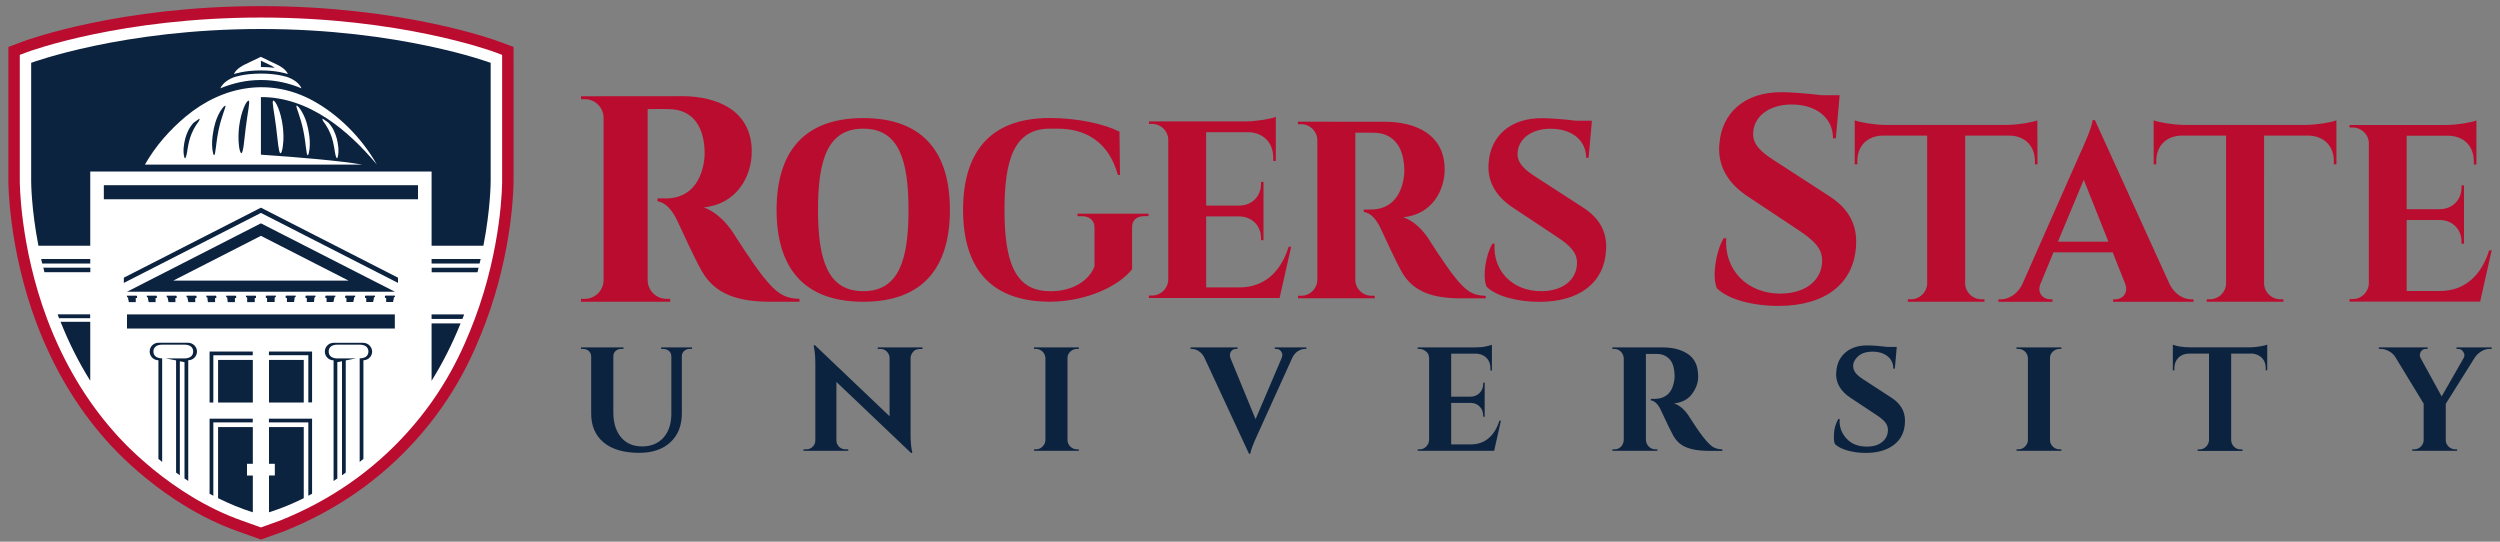
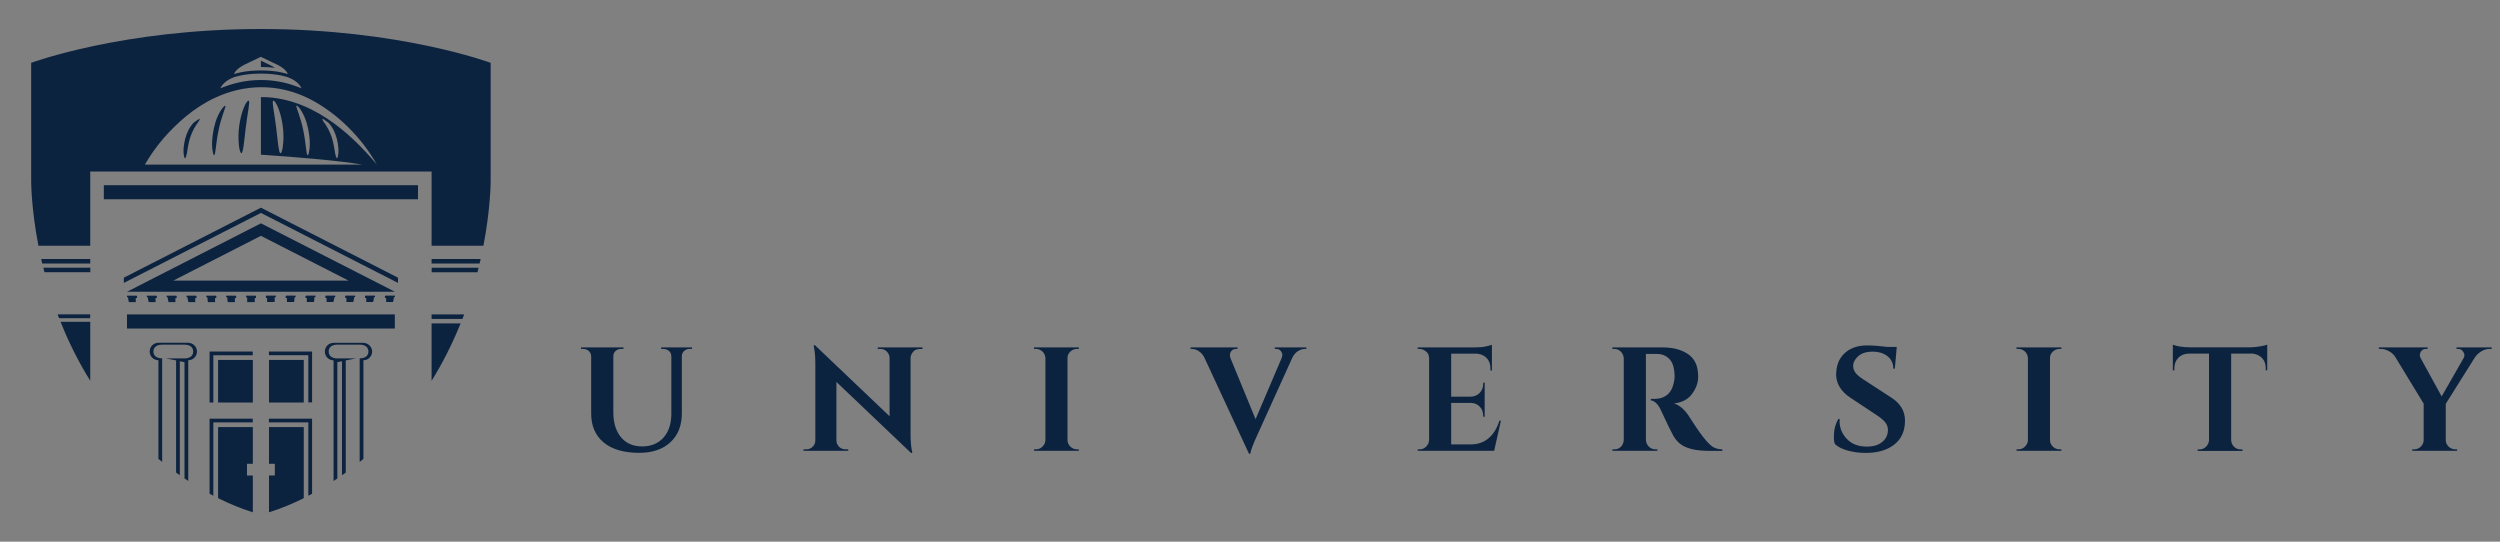
<svg xmlns="http://www.w3.org/2000/svg" width="300px" height="65px">
  <rect width="100%" height="100%" fill="#808080" stroke="none" />
-   <path fill="#BA0C2F" d="M219.57,23.57c2.09,1.36,3.31,3.21,3.16,5.84c-0.21,4.59-3.67,7.3-9.31,7.3c-3.16,0-6.12-0.81-7.41-2.14  c-0.58-1.47-0.09-4.45,0.83-5.98h0.31c-0.28,3.67,2.42,6.71,6.64,6.64c3.07-0.06,4.87-1.75,4.87-3.96c0-1.43-0.92-2.38-2.82-3.64  l-6.14-4.08c-2.43-1.61-3.63-3.75-3.37-6.32c0.3-3.65,2.97-6.17,7.42-6.17c1.13,0,3.19,0.16,4.8,0.36h2.21l-0.46,5.18h-0.34  c0-2.45-1.99-4.06-4.97-4.06c-2.78,0-4.53,1.5-4.61,3.39c-0.09,1.39,0.98,2.32,2.46,3.28L219.57,23.57z M299,30.04h-0.3  c-0.94,3-2.9,4.88-5.93,4.88h-3.97V26.4h4.05c1.47,0.05,2.53,1.13,2.53,2.59v0.26l0.3,0v-7l-0.3,0v0.26c0,1.47-1.08,2.57-2.57,2.59  h-4.01v-8.81h5.1c1.82,0.08,2.96,1.27,2.96,3.09v0.36l0.31,0v-5.29c-0.56,0.24-2.31,0.54-3.62,0.55h-11.61l0.01,0.3h0.38  c1.03,0,1.87,0.8,1.93,1.81v16.88c-0.02,1.05-0.88,1.9-1.94,1.9h-0.38l0,0.3h15.68L299,30.04z M251.39,14.41h-0.27  c-0.07,0.88-1.27,3.51-1.49,3.97l-7,15.83c-0.64,1.2-1.69,1.71-2.55,1.71h-0.27v0.3h6.49v-0.3h-0.27c-0.78,0-1.66-0.69-1.16-1.9  l1.55-3.74h7.1l1.49,3.74c0.46,1.21-0.39,1.9-1.17,1.9h-0.27v0.3h9.65v-0.3h-0.25c-0.89,0-1.93-0.52-2.59-1.76L251.39,14.41z   M246.95,29l3.1-7.43l2.96,7.43H246.95z M280.35,14.44c-0.56,0.24-2.29,0.53-3.59,0.55h-14.73c-1.3-0.02-3.03-0.32-3.59-0.55v5.28  l0.31,0v-0.36c0-1.85,1.17-3.04,3.03-3.09h5.35v17.79c-0.04,1.03-0.89,1.85-1.94,1.85h-0.38l0,0.3h9.2l0-0.3h-0.38  c-1.05,0-1.91-0.84-1.94-1.88V16.27h5.34c1.86,0.05,3.03,1.25,3.03,3.09v0.36l0.31,0V14.44z M244.48,14.44  c-0.56,0.24-2.29,0.53-3.59,0.55h-14.73c-1.3-0.02-3.03-0.32-3.59-0.55v5.28l0.31,0v-0.36c0-1.85,1.17-3.04,3.03-3.09h5.35v17.79  c-0.05,1.03-0.9,1.85-1.94,1.85h-0.38l0,0.3h9.2l0-0.3h-0.38c-1.05,0-1.91-0.84-1.94-1.88V16.27h5.34c1.86,0.05,3.03,1.25,3.03,3.09  v0.36l0.31,0L244.48,14.44z M69.72,11.55l0.01,0.35h0.45c1.23,0,2.23,0.99,2.25,2.21v19.55c-0.03,1.22-1.03,2.2-2.26,2.2h-0.45  l-0.01,0.35h10.72l-0.01-0.35h-0.44c-1.24,0-2.24-0.99-2.26-2.22V13.09c0.44,0.01,1.74-0.03,2.67,0.01  c2.31,0.06,4.02,1.56,4.16,4.93c0.03,0.71-0.05,1.28-0.13,1.71c-0.63,3.09-2.56,4.05-4.45,4.07H78.9v0.34  c0.91,0.16,1.7,0.9,2.39,2.37c0.49,1.05,2.08,4.54,2.94,6.04c1.62,2.82,4.42,3.65,8.28,3.65h3.43v-0.35  c-1.84-0.03-2.84-0.74-4.36-2.67c-1.33-1.66-3.44-5.01-3.55-5.18c-0.78-1.23-2.11-2.63-3.59-3.12c4-0.4,5.77-3.73,5.77-6.7  c0-4.91-4.11-6.65-8.38-6.65L69.72,11.55z M154.94,29.61h-0.3c-0.94,3-2.9,4.88-5.93,4.88h-3.97v-8.52h4.05  c1.47,0.05,2.53,1.13,2.53,2.59v0.26l0.3,0v-7l-0.3,0v0.26c0,1.47-1.08,2.57-2.57,2.59h-4.01v-8.81h5.09  c1.82,0.08,2.96,1.27,2.96,3.09v0.36l0.31,0v-5.29c-0.56,0.24-2.31,0.54-3.61,0.55h-11.61l0,0.3h0.38c1.03,0,1.87,0.8,1.93,1.81  v16.88c-0.02,1.05-0.88,1.9-1.94,1.9h-0.38l0,0.3h15.68L154.94,29.61z M155.75,14.6l0,0.3h0.39c1.06,0,1.92,0.85,1.94,1.9v16.8  c-0.03,1.05-0.88,1.89-1.94,1.89h-0.38l0,0.3h9.21l-0.01-0.3h-0.38c-1.07,0-1.93-0.85-1.94-1.9V15.92c0.38,0.01,1.49-0.02,2.3,0.01  c1.99,0.05,3.45,1.34,3.57,4.24c0.03,0.61-0.04,1.1-0.11,1.47c-0.54,2.65-2.19,3.48-3.82,3.5h-0.92v0.29  c0.79,0.13,1.46,0.78,2.05,2.04c0.42,0.91,1.79,3.9,2.52,5.19c1.39,2.42,3.8,3.14,7.11,3.14h2.95v-0.3  c-1.58-0.02-2.44-0.63-3.75-2.3c-1.14-1.42-2.96-4.3-3.05-4.45c-0.67-1.06-1.81-2.26-3.09-2.68c3.44-0.34,4.96-3.2,4.96-5.75  c0-4.22-3.53-5.71-7.2-5.71L155.75,14.6z M184.22,21.18c-1.27-0.82-2.18-1.62-2.11-2.82c0.07-1.63,1.58-2.91,3.96-2.91  c2.56,0,4.26,1.38,4.27,3.49h0.29l0.4-4.45h-1.9c-1.38-0.18-3.15-0.31-4.12-0.31c-3.82,0-6.12,2.17-6.37,5.3  c-0.22,2.21,0.81,4.05,2.9,5.43l5.28,3.5c1.63,1.08,2.42,1.9,2.42,3.13c0,1.9-1.55,3.36-4.18,3.4c-3.63,0.06-5.95-2.54-5.71-5.7  h-0.26c-0.79,1.32-1.22,3.88-0.72,5.14c1.1,1.14,3.65,1.84,6.36,1.84c4.84,0,7.82-2.32,8-6.27c0.13-2.26-0.92-3.85-2.72-5.02  L184.22,21.18z M103.59,14.17c7.27,0,10.4,4.22,10.4,11.02c0,6.8-3.13,11.02-10.4,11.02c-7.27,0-10.4-4.22-10.4-11.02  C93.2,18.39,96.32,14.17,103.59,14.17 M103.59,34.94c4.27,0,5.43-3.73,5.43-9.75c0-6.01-1.16-9.75-5.43-9.75  c-4.27,0-5.43,3.73-5.43,9.75C98.17,31.21,99.33,34.94,103.59,34.94 M129.3,25.64v0.3h0.48c0.98,0,1.56,0.5,1.56,1.38v4.63  c-0.71,1.91-2.9,2.99-5.13,2.99h-0.24c-4.27,0-5.43-3.73-5.43-9.75c0-6.01,1.16-9.75,5.43-9.75l0.94,0c3.23,0,6.1,1.45,7.24,5.56  h0.25l-0.06-5.2c-1.78-0.91-5.02-1.64-8.35-1.64l-0.02,0.02v-0.02c-7.27,0-10.4,4.22-10.4,11.02c0,6.75,3.08,10.95,10.23,11.02  l0.01,0.01l0.09,0l0.07,0v0c4.77-0.04,8.47-2.08,9.88-3.9v-5c-0.02-0.88,0.53-1.37,1.51-1.37h0.46v-0.3H129.3z" />
-   <path fill="#FFFFFF" stroke="#BA0C2F" stroke-width="1.371" stroke-miterlimit="10" d="M1.69,6.11V21.7  c0,0.08-0.02,7.94,3.34,16.86c1.99,5.27,4.75,9.91,8.2,13.79c0.67,0.78,6.75,7.65,15.54,10.76l2.54,0.91l2.54-0.91  c6.06-2.42,11.3-6.04,15.55-10.77c4.58-5.09,6.78-10.04,8.2-13.79c3.33-8.84,3.35-16.54,3.34-16.86V6.11l-1.34-0.5  c-0.46-0.17-11.5-4.19-28.29-4.19C14.5,1.42,3.48,5.44,3.02,5.61L1.69,6.11z" />
  <path fill="#0C2340" d="M83.04,41.87h-0.3c-0.25,0-0.46,0.08-0.64,0.24c-0.18,0.16-0.27,0.36-0.28,0.59v6.91  c0,1.45-0.45,2.6-1.36,3.45c-0.91,0.85-2.16,1.28-3.74,1.28c-1.87,0-3.29-0.42-4.29-1.25c-0.99-0.83-1.49-1.99-1.49-3.46v-6.87  c-0.01-0.35-0.17-0.61-0.48-0.78c-0.14-0.07-0.3-0.11-0.46-0.11h-0.28v-0.18h5.1v0.18h-0.28c-0.26,0-0.48,0.08-0.66,0.24  c-0.18,0.16-0.27,0.36-0.28,0.61v6.77c0,1.25,0.31,2.24,0.92,2.98c0.61,0.73,1.46,1.1,2.53,1.1c1.07,0,1.93-0.35,2.55-1.04  c0.63-0.69,0.94-1.63,0.96-2.81v-7c-0.02-0.34-0.18-0.59-0.48-0.74c-0.14-0.07-0.3-0.11-0.46-0.11h-0.28v-0.18h3.7V41.87z   M110.7,41.87v-0.18h-5.37v0.18h0.32c0.3,0,0.55,0.1,0.76,0.31c0.21,0.21,0.33,0.46,0.34,0.77v7l-8.95-8.52h-0.16l0.04,0.27  c0.11,0.52,0.16,1.17,0.16,1.95v9.19c0,0.31-0.11,0.56-0.32,0.77c-0.21,0.21-0.47,0.31-0.78,0.31h-0.32v0.18h5.37v-0.18h-0.34  c-0.29,0-0.55-0.1-0.76-0.31c-0.21-0.21-0.32-0.46-0.32-0.75v-7.03l8.95,8.52h0.16l-0.05-0.27c-0.11-0.54-0.16-1.21-0.16-2v-9.14  c0.01-0.2,0.07-0.38,0.16-0.53c0.21-0.35,0.53-0.53,0.94-0.53H110.7z M124.08,53.92v0.18h5.39l-0.02-0.18h-0.21  c-0.31,0-0.57-0.11-0.8-0.33c-0.22-0.22-0.34-0.48-0.34-0.79v-9.83c0-0.31,0.11-0.57,0.34-0.78s0.49-0.32,0.8-0.32h0.21l0.02-0.18  h-5.39v0.18h0.23c0.31,0,0.57,0.11,0.79,0.32c0.22,0.21,0.33,0.47,0.35,0.78v9.83c-0.01,0.31-0.13,0.57-0.35,0.79  c-0.22,0.22-0.48,0.33-0.79,0.33H124.08z M152.95,41.87h0.16c0.26,0,0.45,0.08,0.58,0.24c0.12,0.16,0.19,0.31,0.19,0.44  c0,0.14-0.03,0.28-0.09,0.43l-3.12,7.32l-3.01-7.32c-0.05-0.14-0.07-0.28-0.07-0.42c0-0.14,0.06-0.29,0.19-0.45  c0.12-0.16,0.32-0.24,0.58-0.24h0.14v-0.18h-5.63v0.18h0.14c0.28,0,0.56,0.09,0.83,0.26c0.27,0.17,0.5,0.42,0.67,0.75l5.37,11.57  h0.16c0.04-0.38,0.33-1.15,0.87-2.32l4.2-9.27c0.18-0.33,0.4-0.58,0.67-0.74c0.27-0.17,0.54-0.25,0.82-0.25h0.16v-0.18h-3.79V41.87z   M170.12,53.92v0.18h9.18l0.81-3.62h-0.18c-0.28,0.91-0.72,1.61-1.3,2.11c-0.59,0.5-1.31,0.74-2.17,0.74h-2.32v-4.98h2.37  c0.43,0.01,0.78,0.16,1.05,0.44c0.28,0.28,0.42,0.64,0.42,1.08v0.14h0.18v-4.09h-0.18v0.16c0,0.43-0.14,0.78-0.42,1.07  c-0.28,0.29-0.64,0.44-1.08,0.45h-2.34v-5.16h2.98c0.35,0.01,0.66,0.09,0.92,0.25c0.54,0.31,0.81,0.83,0.81,1.56v0.2l0.18,0.02v-3.1  c-0.08,0.04-0.31,0.1-0.69,0.19c-0.38,0.09-0.86,0.13-1.43,0.13h-6.79v0.18h0.23c0.3,0,0.59,0.13,0.87,0.39  c0.15,0.14,0.24,0.37,0.27,0.67v9.87c-0.01,0.31-0.13,0.57-0.35,0.79c-0.22,0.22-0.48,0.33-0.79,0.33H170.12z M198.86,42.47  c0.61,0.01,1.12,0.23,1.51,0.66c0.39,0.43,0.58,1.13,0.58,2.1c0,0.14-0.02,0.34-0.07,0.59c-0.14,0.72-0.42,1.24-0.82,1.56  c-0.41,0.32-0.88,0.48-1.41,0.48h-0.55v0.18c0.47,0.07,0.88,0.47,1.21,1.19c0.76,1.63,1.25,2.64,1.47,3.03  c0.39,0.69,0.92,1.16,1.6,1.43c0.68,0.27,1.53,0.41,2.56,0.41h1.74v-0.18c-0.46-0.01-0.84-0.11-1.15-0.3  c-0.61-0.39-1.56-1.61-2.84-3.65c-0.52-0.81-1.12-1.34-1.81-1.56c0.95-0.1,1.67-0.47,2.16-1.14c0.5-0.66,0.74-1.35,0.74-2.06  c0-0.71-0.12-1.29-0.35-1.74c-0.24-0.44-0.55-0.79-0.96-1.04c-0.79-0.5-1.76-0.74-2.91-0.74h-6.08v0.18h0.23  c0.31,0,0.57,0.11,0.79,0.33c0.22,0.22,0.33,0.48,0.35,0.79v9.83c-0.01,0.2-0.07,0.38-0.16,0.55c-0.22,0.37-0.55,0.55-0.97,0.55  h-0.23v0.18h5.39v-0.18h-0.23c-0.31,0-0.57-0.11-0.79-0.33c-0.22-0.22-0.33-0.48-0.35-0.79V42.47h0.05h0.76H198.86z M220.06,52.45  c0,0.32,0.04,0.59,0.12,0.82c0.32,0.33,0.82,0.59,1.5,0.79c0.68,0.19,1.42,0.29,2.22,0.29c1.42,0,2.55-0.33,3.41-1  c0.86-0.67,1.29-1.63,1.29-2.88c0-1.12-0.53-2.03-1.6-2.73l-3.38-2.2c-0.56-0.35-0.92-0.68-1.08-0.99  c-0.11-0.19-0.16-0.42-0.16-0.69c0-0.27,0.11-0.54,0.32-0.81c0.42-0.57,1.08-0.85,2-0.85c0.76,0,1.36,0.19,1.82,0.56  c0.45,0.37,0.68,0.87,0.68,1.48h0.18l0.23-2.61h-1.12c-0.96-0.12-1.76-0.18-2.41-0.18c-1.1,0-1.97,0.28-2.63,0.85  c-0.66,0.57-1.02,1.32-1.09,2.25c-0.02,0.12-0.03,0.24-0.03,0.35c0,1.12,0.57,2.07,1.72,2.83l3.08,2.04  c0.51,0.33,0.87,0.63,1.09,0.9c0.22,0.27,0.33,0.58,0.33,0.92c0,0.58-0.22,1.06-0.67,1.43c-0.44,0.38-1.06,0.57-1.85,0.57  c-1.02,0-1.82-0.3-2.4-0.91c-0.58-0.61-0.88-1.32-0.88-2.13l0.02-0.28h-0.16C220.24,50.87,220.06,51.6,220.06,52.45 M241.98,53.92  v0.18h5.39l-0.02-0.18h-0.21c-0.31,0-0.57-0.11-0.8-0.33c-0.22-0.22-0.34-0.48-0.34-0.79v-9.83c0-0.31,0.11-0.57,0.34-0.78  c0.23-0.21,0.49-0.32,0.8-0.32h0.21l0.02-0.18h-5.39v0.18h0.23c0.31,0,0.57,0.11,0.79,0.32c0.22,0.21,0.33,0.47,0.35,0.78v9.83  c-0.01,0.31-0.13,0.57-0.35,0.79c-0.22,0.22-0.48,0.33-0.79,0.33H241.98z M270.12,42.42c0.37,0.01,0.68,0.1,0.94,0.25  c0.56,0.31,0.83,0.83,0.83,1.56v0.21h0.18v-3.08c-0.17,0.07-0.46,0.14-0.9,0.21c-0.43,0.07-0.83,0.11-1.2,0.11h-7.14  c-0.91-0.01-1.61-0.12-2.09-0.32v3.08h0.18v-0.21c0-0.53,0.16-0.96,0.48-1.29c0.32-0.33,0.75-0.5,1.29-0.51h2.39v10.42  c-0.02,0.29-0.15,0.55-0.36,0.76c-0.22,0.21-0.48,0.32-0.77,0.32h-0.23v0.18h5.39l-0.02-0.18h-0.21c-0.31,0-0.57-0.11-0.79-0.32  c-0.22-0.21-0.33-0.47-0.35-0.78v-10.4H270.12z M299,41.69h-4.22v0.18H295c0.26,0,0.46,0.12,0.6,0.37c0.08,0.12,0.13,0.24,0.13,0.36  c0,0.12-0.03,0.24-0.09,0.36l-2.64,4.61l-2.53-4.61c-0.06-0.12-0.09-0.24-0.09-0.36c0-0.12,0.04-0.25,0.11-0.38  c0.14-0.24,0.34-0.35,0.6-0.35h0.23v-0.18h-5.86v0.18h0.25c0.34,0,0.68,0.1,1,0.29c0.33,0.19,0.58,0.43,0.75,0.72l3.38,5.56v4.38  c-0.01,0.31-0.13,0.57-0.35,0.78c-0.22,0.21-0.48,0.32-0.79,0.32h-0.23v0.18h5.39l-0.02-0.18h-0.21c-0.31,0-0.57-0.11-0.8-0.33  c-0.22-0.22-0.34-0.48-0.34-0.79v-4.34l3.49-5.56c0.19-0.28,0.44-0.53,0.76-0.73c0.32-0.2,0.66-0.3,1.01-0.3H299V41.69z M32.99,8.14  c-0.47-0.06-1.04-0.1-1.68-0.1V7.28L32.6,7.9L32.99,8.14z M26.82,12.83c-0.11,0.12-0.25,0.31-0.4,0.55  c-0.49,0.83-0.75,1.78-0.88,2.73l-0.04,0.3c-0.07,0.65-0.09,1.33,0.07,1.97c0.04,0.16,0.08,0.24,0.12,0.24  c0.19-0.01,0.2-1.39,0.54-3.01c0.17-0.81,0.39-1.53,0.57-2.04c0.09-0.26,0.17-0.47,0.21-0.62c0.05-0.15,0.06-0.24,0.03-0.27  C27.02,12.67,26.93,12.72,26.82,12.83z M29.24,17.45c0.06-0.43,0.17-1.45,0.26-2.21c0.11-0.85,0.23-1.62,0.32-2.19  c0.04-0.28,0.07-0.51,0.08-0.68c0.01-0.17-0.01-0.27-0.06-0.29c-0.05-0.02-0.13,0.04-0.24,0.18c-0.1,0.14-0.22,0.35-0.33,0.63  c-0.23,0.55-0.45,1.35-0.57,2.24c-0.09,0.75-0.12,1.57-0.03,2.31c0.02,0.22,0.06,0.47,0.13,0.69c0.05,0.16,0.11,0.25,0.16,0.25  c0.06,0,0.11-0.09,0.15-0.26C29.17,17.9,29.21,17.68,29.24,17.45z M58.88,7.54V21.7c0,0.2-0.01,3.32-0.87,7.79h-6.22v-8.91H10.83  v8.91H4.61c-0.86-4.47-0.87-7.6-0.87-7.79V7.54c0,0,10.9-4.06,27.57-4.06C47.98,3.48,58.88,7.54,58.88,7.54z M28.07,8.89  c0.15-0.05,1.31-0.44,3.24-0.44c1.93,0,3.09,0.39,3.24,0.44c-0.27-0.67-1.25-1.11-1.25-1.11l-2-0.96l-2,0.96  C29.31,7.78,28.34,8.22,28.07,8.89z M26.44,10.6c1.47-0.61,3.09-1,4.87-1c1.77,0,3.4,0.38,4.87,1c-0.18-0.4-0.6-0.93-1.6-1.32  c0,0-1.19-0.45-3.27-0.45s-3.27,0.45-3.27,0.45C27.04,9.67,26.62,10.21,26.44,10.6z M40.6,17.71L40.6,17.71  c-0.07-0.75-0.24-1.44-0.57-2.1c-0.17-0.33-0.38-0.63-0.63-0.9l-0.68-0.47c-0.05,0.05-0.02,0.17,0.06,0.3  c0.1,0.15,0.22,0.29,0.31,0.44c0.21,0.32,0.39,0.66,0.54,1.02c0.28,0.66,0.39,1.22,0.51,1.93c0.04,0.21,0.06,0.42,0.11,0.62  c0.08,0.35,0.18,0.59,0.27,0.31C40.62,18.52,40.63,18.08,40.6,17.71z M45.22,19.74c-1.9-3.35-4.74-6.06-7.67-7.66  c-5.04-2.75-10.7-1.9-15.27,1.91c-1.83,1.53-3.59,3.47-4.89,5.76h26.08c-2.76-0.47-7.61-0.88-12.16-1.19v-6.91  c2.77-0.02,5.5,0.95,7.98,2.6C41.46,15.69,43.43,17.6,45.22,19.74z M37.13,16.42l-0.04-0.3c-0.13-0.95-0.39-1.91-0.88-2.73  c-0.14-0.25-0.28-0.44-0.4-0.56c-0.11-0.12-0.2-0.17-0.23-0.14c-0.03,0.03-0.02,0.12,0.03,0.27c0.04,0.15,0.12,0.36,0.21,0.62  c0.18,0.52,0.4,1.23,0.57,2.04c0.34,1.63,0.35,3.01,0.54,3.01c0.04,0,0.08-0.08,0.12-0.24C37.21,17.75,37.2,17.07,37.13,16.42z   M33.93,15.13c-0.12-0.9-0.34-1.7-0.57-2.24c-0.11-0.27-0.23-0.49-0.33-0.63c-0.1-0.14-0.19-0.2-0.24-0.18  c-0.05,0.02-0.07,0.13-0.06,0.29c0.01,0.17,0.04,0.4,0.08,0.68c0.09,0.56,0.21,1.33,0.32,2.19c0.1,0.75,0.2,1.78,0.26,2.21  c0.03,0.23,0.07,0.46,0.12,0.68c0.04,0.16,0.1,0.25,0.15,0.26c0.06,0,0.11-0.09,0.16-0.25c0.07-0.22,0.11-0.48,0.13-0.69  C34.06,16.7,34.02,15.88,33.93,15.13z M23.24,14.72c-0.25,0.27-0.46,0.57-0.63,0.9c-0.33,0.66-0.5,1.35-0.57,2.09v0  c-0.03,0.36-0.03,0.8,0.08,1.16c0.08,0.28,0.19,0.04,0.27-0.32c0.05-0.2,0.08-0.41,0.11-0.62c0.12-0.71,0.23-1.27,0.51-1.93  c0.15-0.36,0.33-0.7,0.54-1.02c0.1-0.15,0.22-0.29,0.31-0.44c0.08-0.13,0.12-0.25,0.07-0.3L23.24,14.72z M43.59,41.14h-3.56  c-0.58,0-1.05,0.47-1.05,1.05c0,0.58,0.47,1.05,1.05,1.05v14.48c0.15-0.1,0.3-0.2,0.45-0.3V43.46l0.56-0.11v13.68  c0.15-0.11,0.3-0.21,0.45-0.32V43.25l1.22-0.24h-2.22c-0.58,0-1.05-0.25-1.05-0.83c0-0.58,0.47-0.82,1.05-0.82h2.67  c0.58,0,1.05,0.25,1.05,0.82l0,0h0c0,0.58-0.47,0.82-1.05,0.82v12.43c0.15-0.12,0.3-0.24,0.45-0.36V43.23  c0.58,0,1.05-0.47,1.05-1.05C44.64,41.61,44.17,41.14,43.59,41.14z M47.38,37.73v1.69H15.24v-1.69H47.38z M32.28,42.18h5.17v6.11  h-0.45v-5.67h-4.73V42.18z M17.76,35.88v-0.15l-0.14-0.1v-0.15h1.14l0.06,0.06v0.22h-0.15v0.13v0.37h-0.82L17.76,35.88z   M15.38,35.88v-0.15l-0.14-0.1v-0.15h1.14l0.06,0.06v0.22h-0.15v0.13v0.37h-0.82L15.38,35.88z M22.52,35.88v-0.15l-0.14-0.1v-0.15  h1.14l0.06,0.06v0.22h-0.15v0.13v0.37h-0.82L22.52,35.88z M24.9,35.88v-0.15l-0.14-0.1v-0.15h1.14l0.06,0.06v0.22h-0.15v0.13v0.37  h-0.86L24.9,35.88z M20.14,35.88v-0.15L20,35.63v-0.15h1.14l0.06,0.06v0.22h-0.15v0.13v0.37h-0.82L20.14,35.88z M36.45,43.19v5.11  h-4.17v-5.11H36.45z M25.16,50.24h5.17v0.45h-4.73v8.8c-0.15-0.08-0.3-0.16-0.45-0.24V50.24z M7.27,38.62h3.56v7.07  C9.46,43.5,8.27,41.14,7.27,38.62z M32.28,50.24h5.17v9.01c-0.15,0.08-0.3,0.16-0.45,0.24v-8.8h-4.73V50.24z M10.83,32.66h-5.5  c-0.05-0.18-0.09-0.36-0.13-0.54h5.64V32.66z M23.64,42.18c0,0.58-0.47,1.05-1.05,1.05v14.48c-0.15-0.1-0.3-0.2-0.45-0.3V43.46  l-0.56-0.11v13.68c-0.15-0.11-0.3-0.21-0.45-0.32V43.25l-1.22-0.24h2.22c0.58,0,1.05-0.25,1.05-0.83c0-0.58-0.47-0.82-1.05-0.82  h-2.67c-0.58,0-1.05,0.25-1.05,0.82l0,0h0c0,0.58,0.47,0.82,1.05,0.82v12.43c-0.15-0.12-0.3-0.24-0.45-0.36V43.23  c-0.58,0-1.05-0.47-1.05-1.05c0-0.58,0.47-1.05,1.05-1.05h3.56C23.17,41.14,23.64,41.61,23.64,42.18z M10.83,38.18H7.09  C7.04,38.06,7,37.95,6.95,37.83l-0.01-0.02v-0.09h3.88V38.18z M4.94,31.08h5.89v0.54H5.06C5.02,31.44,4.98,31.26,4.94,31.08z   M36.45,51.25v8.53c-1.3,0.65-2.69,1.23-4.15,1.69h-0.02v-4.41h0.7v-1.4h-0.7v-4.41H36.45z M30.34,43.19v5.11h-4.17v-5.11H30.34z   M30.34,51.25v4.41h-0.7v1.4h0.7v4.41h-0.02c-1.46-0.46-2.84-1.04-4.15-1.69v-8.53H30.34z M27.28,35.88v-0.15l-0.14-0.1v-0.15h1.14  l0.06,0.06v0.22h-0.15v0.13v0.37h-0.86L27.28,35.88z M25.16,42.18h5.17v0.45h-4.73v5.67h-0.45V42.18z M51.79,31.08h5.89  c-0.04,0.18-0.08,0.36-0.13,0.54h-5.76V31.08z M29.66,35.88v-0.15l-0.14-0.1v-0.15h1.14l0.06,0.06v0.22h-0.15v0.13v0.37h-0.91V35.88  z M51.79,38.81h3.48c-0.99,2.45-2.15,4.75-3.48,6.89V38.81z M51.79,37.73h3.88v0.09l-0.01,0.02c-0.06,0.15-0.12,0.29-0.17,0.43h-3.7  V37.73z M50.16,22.22v1.69h-37.7v-1.69H50.16z M51.79,32.13h5.64c-0.04,0.18-0.09,0.36-0.13,0.54h-5.5V32.13z M34.43,35.88v-0.13  h-0.15v-0.22l0.06-0.06h1.14v0.15l-0.14,0.1v0.15l-0.05,0.37h-0.86V35.88z M36.81,35.88v-0.13h-0.15v-0.22l0.06-0.06h1.14v0.15  l-0.14,0.1v0.15l-0.04,0.37h-0.86V35.88z M39.19,35.88v-0.13h-0.15v-0.22l0.06-0.06h1.14v0.15l-0.14,0.1v0.15l-0.09,0.37h-0.82  V35.88z M31.31,24.92l16.45,8.4v0.63l-16.45-8.4l-16.45,8.4v-0.63L31.31,24.92z M32.05,35.88v-0.13H31.9v-0.22l0.06-0.06h1.14v0.15  l-0.14,0.1v0.15v0.37h-0.91V35.88z M15.24,35.01h32.15L31.31,26.8L15.24,35.01z M20.8,33.67l10.51-5.37l10.51,5.37H20.8z   M41.57,35.88v-0.13h-0.15v-0.22l0.06-0.06h1.14v0.15l-0.14,0.1v0.15l-0.09,0.37h-0.82V35.88z M46.34,35.88v-0.13h-0.15v-0.22  l0.06-0.06h1.14v0.15l-0.14,0.1v0.15l-0.09,0.37h-0.82V35.88z M43.95,35.88v-0.13H43.8v-0.22l0.06-0.06H45v0.15l-0.14,0.1v0.15  l-0.09,0.37h-0.82V35.88z" />
</svg>